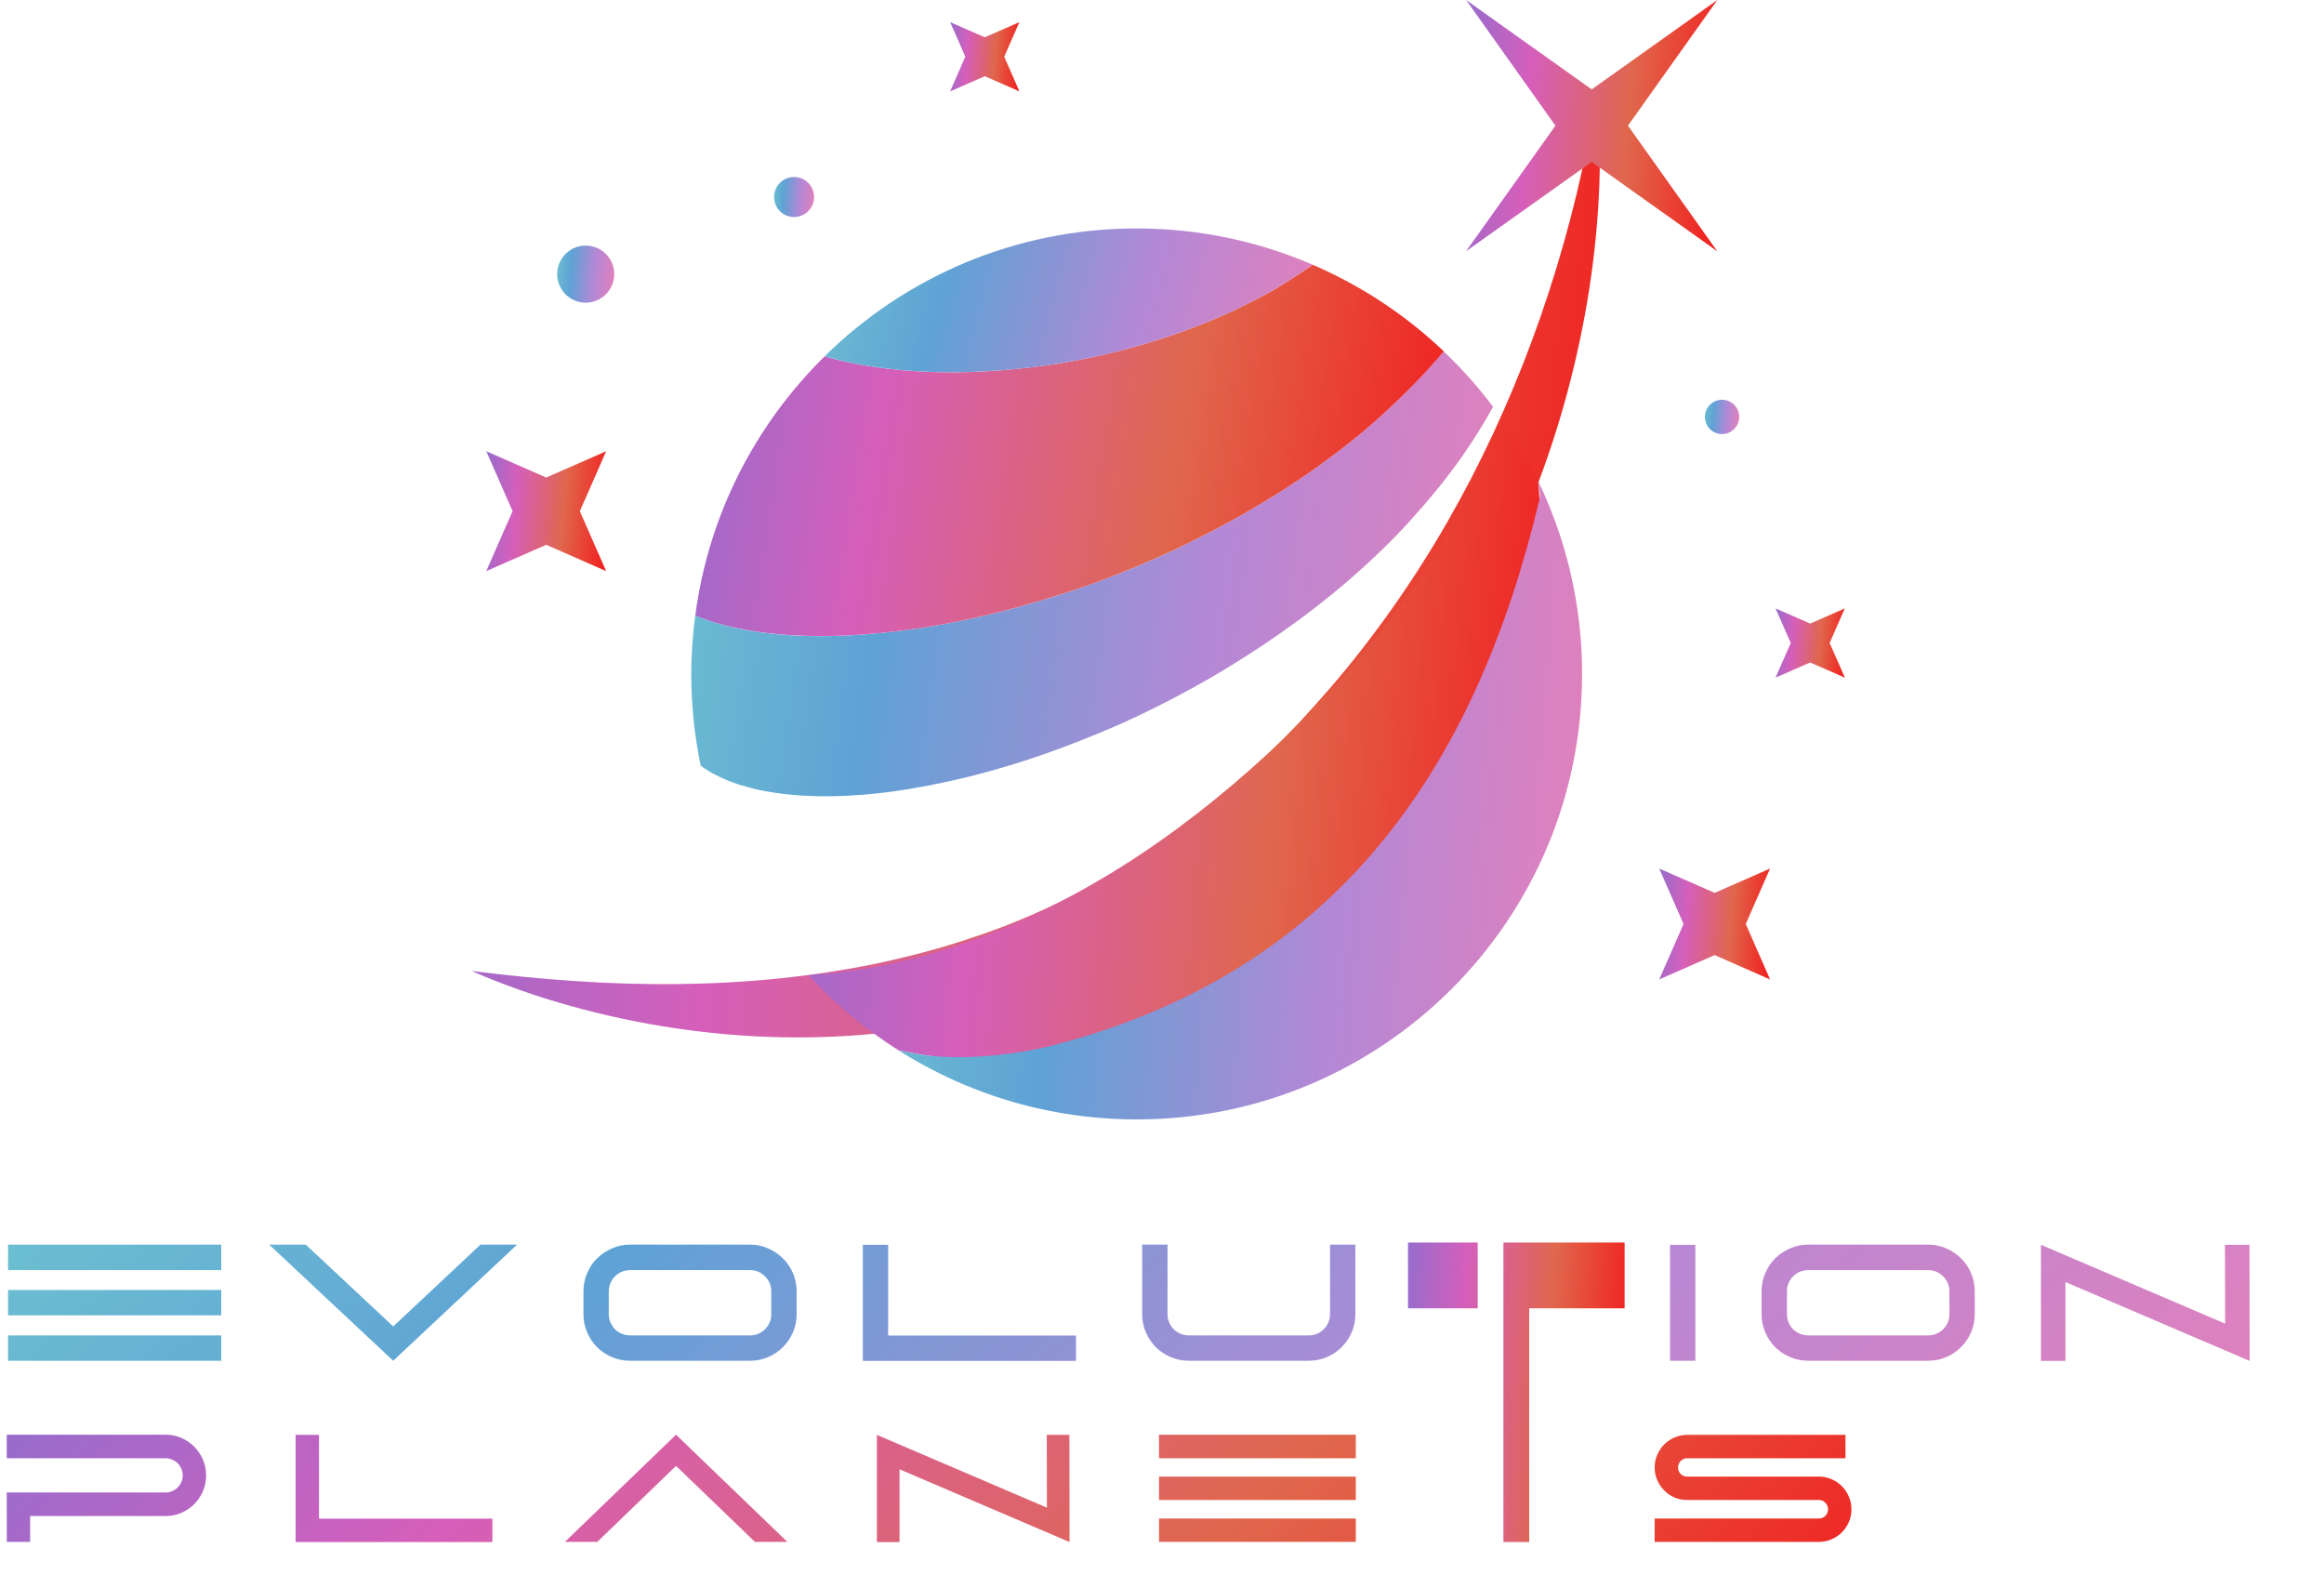
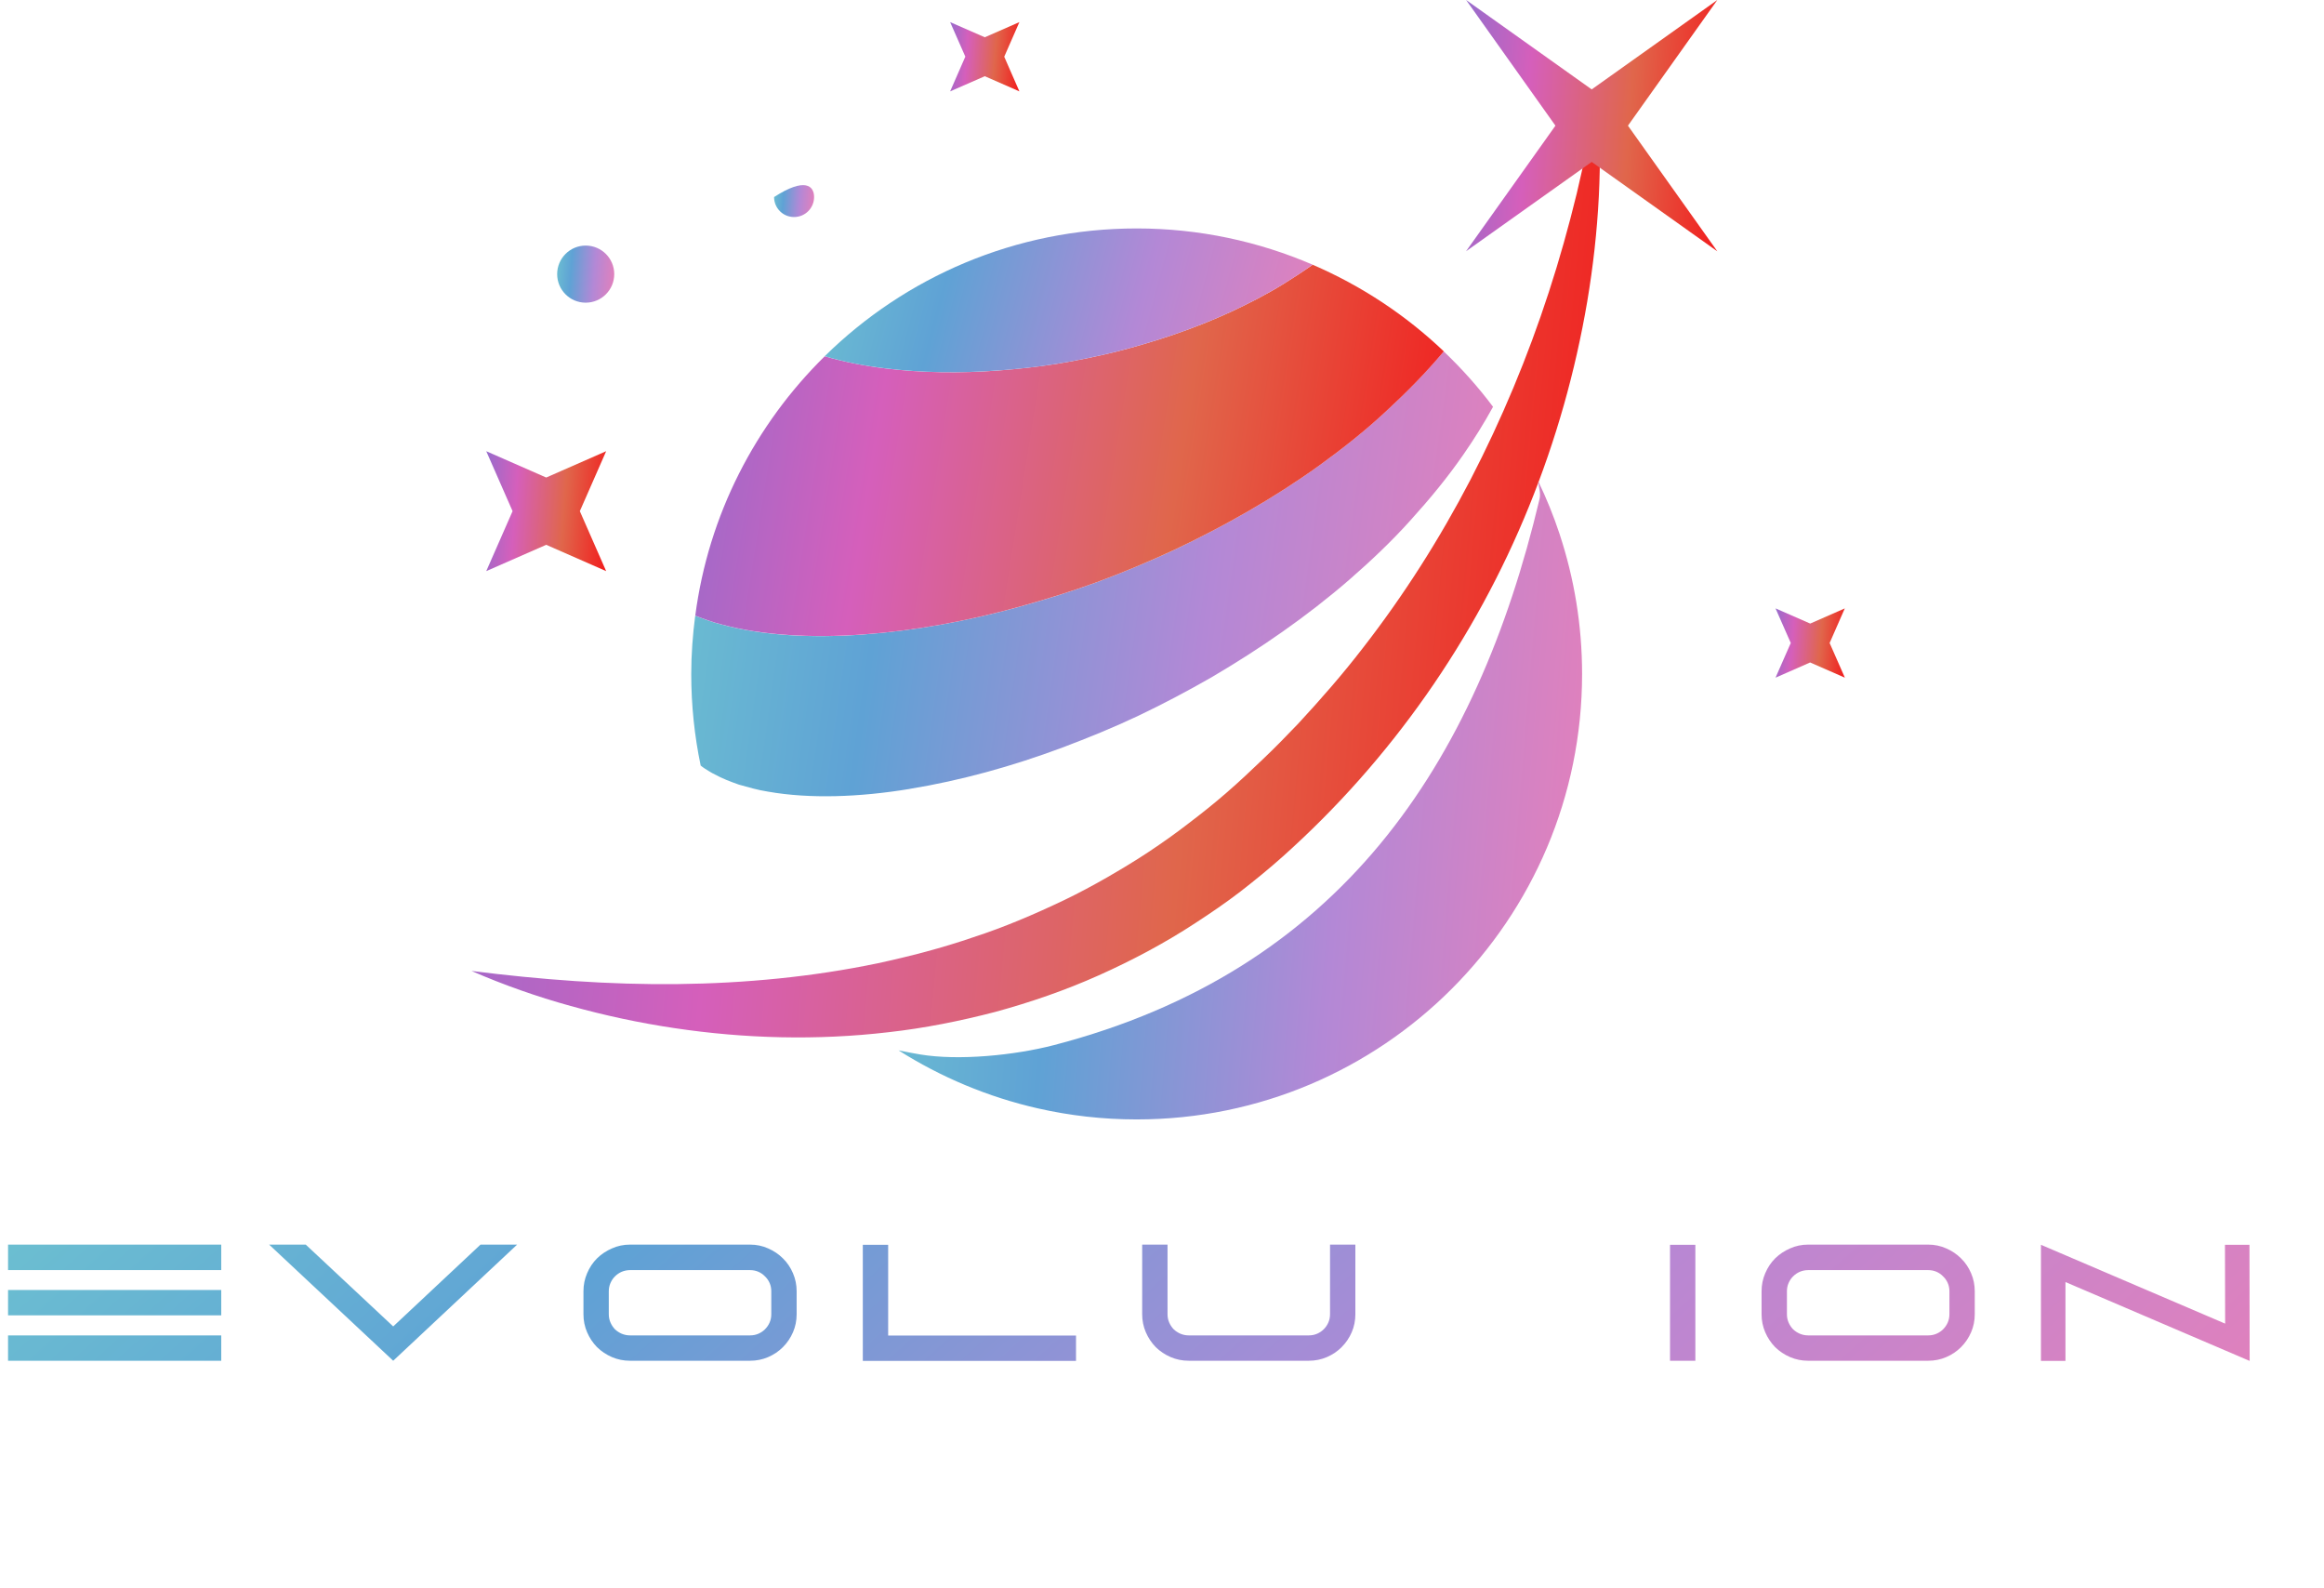
<svg xmlns="http://www.w3.org/2000/svg" width="142" height="97" viewBox="0 0 142 97" fill="none">
  <g clip-path="url(#clip0_368_55946)">
    <path d="M97.543 5.582C97.789 7.704 97.796 9.857 97.691 12.001C97.582 14.146 97.341 16.291 96.983 18.421C96.259 22.679 95.075 26.884 93.429 30.928C90.147 39.025 84.981 46.433 78.375 52.331C77.542 53.074 76.674 53.783 75.79 54.468C74.903 55.149 73.977 55.78 73.038 56.391C71.162 57.621 69.177 58.672 67.133 59.587C65.089 60.502 62.972 61.23 60.823 61.817C58.67 62.378 56.49 62.814 54.295 63.059C49.907 63.573 45.493 63.452 41.207 62.81C39.062 62.491 36.944 62.035 34.874 61.459C32.799 60.887 30.771 60.171 28.812 59.318C33.052 59.851 37.244 60.167 41.398 60.12C45.547 60.073 49.651 59.676 53.621 58.851C55.603 58.423 57.557 57.917 59.456 57.263C61.368 56.644 63.209 55.854 65.007 54.997C65.907 54.565 66.787 54.094 67.647 53.6C68.507 53.101 69.364 52.591 70.193 52.039C71.022 51.486 71.835 50.914 72.622 50.303C73.416 49.699 74.198 49.08 74.95 48.422C75.701 47.772 76.441 47.075 77.172 46.375C77.908 45.678 78.613 44.95 79.314 44.218C80.692 42.731 82.031 41.201 83.269 39.593C85.764 36.386 87.963 32.929 89.859 29.285C91.747 25.638 93.347 21.811 94.635 17.848C95.282 15.867 95.846 13.854 96.344 11.811C96.827 9.767 97.267 7.7 97.547 5.586L97.543 5.582Z" fill="url(#paint0_linear_368_55946)" />
    <path d="M104.931 15.353L99.47 7.677L104.931 0L97.255 5.462L89.582 0L95.04 7.677L89.578 15.349L97.255 9.892V9.888V9.892L104.931 15.353Z" fill="url(#paint1_linear_368_55946)" />
    <path d="M37.037 34.891L35.429 31.228L37.037 27.565L33.374 29.173L29.711 27.565L31.319 31.228L29.711 34.891L33.374 33.283L37.037 34.891Z" fill="url(#paint2_linear_368_55946)" />
    <path d="M62.286 5.582L61.36 3.465L62.286 1.351L60.172 2.277L58.055 1.351L58.985 3.465H58.981L58.055 5.582L60.172 4.656V4.652V4.656L62.286 5.582Z" fill="url(#paint3_linear_368_55946)" />
-     <path d="M108.154 59.836L106.667 56.449L108.154 53.062L104.768 54.546L101.381 53.062L102.868 56.449L101.381 59.836L104.768 58.349L108.154 59.836Z" fill="url(#paint4_linear_368_55946)" />
    <path d="M112.724 41.4L111.793 39.282L112.72 37.168L110.606 38.095L108.488 37.168L109.419 39.282L108.488 41.4L110.606 40.469V40.473L112.724 41.4Z" fill="url(#paint5_linear_368_55946)" />
    <path d="M35.787 18.491C36.75 18.491 37.531 17.71 37.531 16.747C37.531 15.784 36.75 15.003 35.787 15.003C34.824 15.003 34.043 15.784 34.043 16.747C34.043 17.71 34.824 18.491 35.787 18.491Z" fill="url(#paint6_linear_368_55946)" />
-     <path d="M106.266 25.471C106.266 26.047 105.799 26.518 105.219 26.518C104.639 26.518 104.172 26.051 104.172 25.471C104.172 24.89 104.639 24.423 105.219 24.423C105.799 24.423 106.266 24.89 106.266 25.471Z" fill="url(#paint7_linear_368_55946)" />
-     <path d="M49.742 12.037C49.742 12.71 49.197 13.259 48.519 13.259C47.842 13.259 47.297 12.714 47.297 12.037C47.297 11.359 47.842 10.814 48.519 10.814C49.197 10.814 49.742 11.359 49.742 12.037Z" fill="url(#paint8_linear_368_55946)" />
+     <path d="M49.742 12.037C49.742 12.71 49.197 13.259 48.519 13.259C47.842 13.259 47.297 12.714 47.297 12.037C49.197 10.814 49.742 11.359 49.742 12.037Z" fill="url(#paint8_linear_368_55946)" />
    <path d="M55.592 48.193C58.672 47.69 61.825 46.826 64.923 45.666C66.473 45.082 68.026 44.452 69.548 43.731C71.07 43.007 72.569 42.213 74.048 41.365C76.987 39.636 79.833 37.678 82.449 35.413C83.753 34.276 85.018 33.085 86.178 31.792C87.342 30.508 88.459 29.161 89.448 27.724C90.086 26.802 90.686 25.844 91.227 24.852C90.32 23.641 89.308 22.508 88.214 21.469C87.116 22.784 85.909 23.999 84.66 25.155C83.387 26.338 82.02 27.417 80.623 28.429C77.816 30.449 74.803 32.147 71.724 33.606C70.175 34.323 68.61 34.977 67.029 35.564C65.449 36.144 63.845 36.635 62.249 37.079C59.057 37.959 55.842 38.538 52.731 38.764C49.633 38.994 46.596 38.834 44.101 38.157C43.513 38.013 42.988 37.81 42.478 37.616C42.326 38.784 42.236 39.971 42.236 41.178C42.236 43.093 42.435 44.965 42.812 46.768C42.898 46.83 42.968 46.9 43.066 46.955C43.268 47.072 43.447 47.208 43.681 47.313C44.105 47.55 44.619 47.749 45.152 47.936C45.713 48.091 46.293 48.267 46.935 48.364C49.481 48.812 52.521 48.703 55.585 48.197L55.592 48.193Z" fill="url(#paint9_linear_368_55946)" />
    <path d="M80.207 16.171C79.635 16.575 79.047 16.961 78.456 17.327C77.397 17.985 76.283 18.553 75.158 19.075C72.901 20.11 70.545 20.889 68.175 21.492C66.984 21.784 65.792 22.029 64.597 22.224C63.402 22.415 62.207 22.539 61.02 22.633C58.649 22.812 56.306 22.777 54.079 22.504C52.794 22.348 51.541 22.099 50.392 21.765C46.169 25.918 43.288 31.438 42.482 37.612C42.992 37.807 43.518 38.009 44.106 38.153C46.601 38.827 49.637 38.986 52.736 38.76C55.85 38.538 59.066 37.955 62.254 37.075C63.846 36.631 65.45 36.141 67.034 35.56C68.615 34.977 70.18 34.319 71.729 33.602C74.808 32.143 77.821 30.445 80.628 28.425C82.029 27.409 83.392 26.335 84.665 25.151C85.914 23.995 87.125 22.78 88.219 21.465C85.903 19.258 83.189 17.459 80.207 16.174V16.171Z" fill="url(#paint10_linear_368_55946)" />
    <path d="M61.018 22.633C62.201 22.539 63.4 22.419 64.595 22.224C65.79 22.029 66.982 21.784 68.173 21.492C70.543 20.889 72.899 20.11 75.156 19.075C76.281 18.553 77.395 17.985 78.454 17.327C79.049 16.961 79.633 16.575 80.205 16.171C76.908 14.75 73.272 13.956 69.454 13.956C62.026 13.956 55.299 16.934 50.391 21.761C51.543 22.099 52.792 22.348 54.077 22.5C56.3 22.773 58.647 22.808 61.018 22.629V22.633Z" fill="url(#paint11_linear_368_55946)" />
-     <path d="M63.459 64.811C81.389 63.787 95.096 48.418 94.068 30.488C94.049 30.118 94.017 29.753 93.982 29.387C93.402 28.176 92.733 27.012 91.985 25.906C91.62 26.786 91.222 27.654 90.802 28.511C89.19 31.761 87.217 34.856 84.978 37.772C83.85 39.22 82.686 40.66 81.44 42.03C80.19 43.397 78.882 44.716 77.516 45.993C72.039 51.046 65.639 55.429 58.025 57.921C57.546 58.065 57.071 58.228 56.581 58.357C56.09 58.481 55.603 58.621 55.105 58.734C54.603 58.843 54.109 58.964 53.599 59.057C53.085 59.143 52.579 59.24 52.061 59.31C51.539 59.373 51.022 59.454 50.488 59.493C50.126 59.517 49.764 59.548 49.402 59.571C51.022 61.335 52.867 62.88 54.899 64.165C55.335 64.258 55.775 64.34 56.219 64.414C58.562 64.807 60.983 64.947 63.455 64.807L63.459 64.811Z" fill="url(#paint12_linear_368_55946)" />
    <path d="M95.298 32.637C94.928 31.52 94.488 30.434 93.982 29.387C94.017 29.753 94.153 30.126 94.068 30.488C90.21 46.752 81.837 59.314 64.393 63.849C61.995 64.472 58.565 64.811 56.222 64.418C55.778 64.344 55.338 64.258 54.902 64.169C57.483 65.803 60.356 67.018 63.424 67.715C65.362 68.155 67.379 68.388 69.454 68.388C84.484 68.388 96.668 56.204 96.668 41.174C96.668 38.192 96.185 35.327 95.298 32.641V32.637Z" fill="url(#paint13_linear_368_55946)" />
  </g>
  <path d="M0.492 77.594V76.036H13.518V77.594H0.492ZM0.492 83.131V81.582H13.518V83.131H0.492ZM0.492 80.357V78.809H13.518V80.357H0.492ZM29.36 76.036H31.597L24.026 83.131L16.445 76.036H18.682L24.026 81.035L29.36 76.036ZM38.494 83.131C38.103 83.131 37.735 83.056 37.391 82.908C37.047 82.76 36.743 82.557 36.48 82.301C36.223 82.037 36.021 81.734 35.873 81.39C35.724 81.046 35.65 80.678 35.65 80.287V78.89C35.65 78.498 35.724 78.131 35.873 77.787C36.021 77.436 36.223 77.132 36.48 76.876C36.743 76.619 37.047 76.417 37.391 76.268C37.735 76.113 38.103 76.036 38.494 76.036H45.832C46.223 76.036 46.591 76.113 46.935 76.268C47.279 76.417 47.579 76.619 47.836 76.876C48.099 77.132 48.305 77.436 48.453 77.787C48.602 78.131 48.676 78.498 48.676 78.89V80.287C48.676 80.678 48.602 81.046 48.453 81.39C48.305 81.734 48.099 82.037 47.836 82.301C47.579 82.557 47.279 82.76 46.935 82.908C46.591 83.056 46.223 83.131 45.832 83.131H38.494ZM38.494 77.594C38.319 77.594 38.15 77.628 37.988 77.695C37.833 77.763 37.694 77.857 37.573 77.979C37.458 78.094 37.367 78.228 37.3 78.384C37.232 78.539 37.198 78.708 37.198 78.89V80.287C37.198 80.469 37.232 80.637 37.3 80.793C37.367 80.948 37.458 81.086 37.573 81.208C37.694 81.322 37.833 81.413 37.988 81.481C38.15 81.548 38.319 81.582 38.494 81.582H45.832C46.014 81.582 46.183 81.548 46.338 81.481C46.493 81.413 46.628 81.322 46.743 81.208C46.864 81.086 46.959 80.948 47.026 80.793C47.094 80.637 47.127 80.469 47.127 80.287V78.89C47.127 78.708 47.094 78.539 47.026 78.384C46.959 78.228 46.864 78.094 46.743 77.979C46.628 77.857 46.493 77.763 46.338 77.695C46.183 77.628 46.014 77.594 45.832 77.594H38.494ZM65.746 83.141H52.719V76.046H54.268V81.592H65.746V83.141ZM72.633 83.131C72.242 83.131 71.874 83.056 71.53 82.908C71.186 82.76 70.882 82.557 70.619 82.301C70.363 82.037 70.16 81.734 70.012 81.39C69.863 81.046 69.789 80.678 69.789 80.287V76.036H71.338V80.287C71.338 80.469 71.371 80.637 71.439 80.793C71.506 80.948 71.597 81.086 71.712 81.208C71.834 81.322 71.972 81.413 72.127 81.481C72.289 81.548 72.458 81.582 72.633 81.582H79.971C80.153 81.582 80.322 81.548 80.477 81.481C80.632 81.413 80.767 81.322 80.882 81.208C81.004 81.086 81.098 80.948 81.165 80.793C81.233 80.637 81.267 80.469 81.267 80.287V76.036H82.815V80.287C82.815 80.678 82.741 81.046 82.593 81.39C82.444 81.734 82.238 82.037 81.975 82.301C81.719 82.557 81.418 82.76 81.074 82.908C80.73 83.056 80.362 83.131 79.971 83.131H72.633ZM103.589 76.046V83.131H102.041V76.046H103.589ZM110.479 83.131C110.088 83.131 109.72 83.056 109.376 82.908C109.032 82.76 108.728 82.557 108.465 82.301C108.209 82.037 108.006 81.734 107.858 81.39C107.709 81.046 107.635 80.678 107.635 80.287V78.89C107.635 78.498 107.709 78.131 107.858 77.787C108.006 77.436 108.209 77.132 108.465 76.876C108.728 76.619 109.032 76.417 109.376 76.268C109.72 76.113 110.088 76.036 110.479 76.036H117.817C118.208 76.036 118.576 76.113 118.92 76.268C119.264 76.417 119.565 76.619 119.821 76.876C120.084 77.132 120.29 77.436 120.438 77.787C120.587 78.131 120.661 78.498 120.661 78.89V80.287C120.661 80.678 120.587 81.046 120.438 81.39C120.29 81.734 120.084 82.037 119.821 82.301C119.565 82.557 119.264 82.76 118.92 82.908C118.576 83.056 118.208 83.131 117.817 83.131H110.479ZM110.479 77.594C110.304 77.594 110.135 77.628 109.973 77.695C109.818 77.763 109.68 77.857 109.558 77.979C109.443 78.094 109.352 78.228 109.285 78.384C109.217 78.539 109.184 78.708 109.184 78.89V80.287C109.184 80.469 109.217 80.637 109.285 80.793C109.352 80.948 109.443 81.086 109.558 81.208C109.68 81.322 109.818 81.413 109.973 81.481C110.135 81.548 110.304 81.582 110.479 81.582H117.817C117.999 81.582 118.168 81.548 118.323 81.481C118.478 81.413 118.613 81.322 118.728 81.208C118.849 81.086 118.944 80.948 119.011 80.793C119.079 80.637 119.113 80.469 119.113 80.287V78.89C119.113 78.708 119.079 78.539 119.011 78.384C118.944 78.228 118.849 78.094 118.728 77.979C118.613 77.857 118.478 77.763 118.323 77.695C118.168 77.628 117.999 77.594 117.817 77.594H110.479ZM137.457 83.141L126.203 78.323V83.141H124.705V76.046L135.96 80.863L135.949 76.046H137.447L137.457 83.141Z" fill="url(#paint14_linear_368_55946)" />
-   <path d="M0.413 94.198V91.18H10.12C10.263 91.18 10.397 91.153 10.521 91.096C10.652 91.04 10.764 90.966 10.858 90.872C10.951 90.779 11.026 90.67 11.082 90.545C11.138 90.414 11.166 90.277 11.166 90.134C11.166 89.991 11.138 89.857 11.082 89.732C11.026 89.602 10.951 89.49 10.858 89.396C10.764 89.303 10.652 89.228 10.521 89.172C10.397 89.116 10.263 89.088 10.12 89.088H0.413V87.649H10.12C10.462 87.649 10.783 87.714 11.082 87.845C11.381 87.976 11.643 88.153 11.867 88.378C12.091 88.602 12.268 88.867 12.399 89.172C12.53 89.471 12.595 89.792 12.595 90.134C12.595 90.477 12.53 90.801 12.399 91.106C12.268 91.405 12.091 91.666 11.867 91.891C11.643 92.115 11.381 92.292 11.082 92.423C10.783 92.554 10.462 92.619 10.12 92.619H1.842V94.198H0.413ZM30.086 94.207H18.062V87.658H19.491V92.778H30.086V94.207ZM36.496 94.198H34.516L41.308 87.649L48.109 94.198H46.129L41.308 89.555L36.496 94.198ZM65.351 94.207L54.962 89.76V94.207H53.579V87.658L63.968 92.105L63.959 87.658H65.342L65.351 94.207ZM70.818 89.088V87.649H82.842V89.088H70.818ZM70.818 94.198V92.769H82.842V94.198H70.818ZM70.818 91.638V90.209H82.842V91.638H70.818ZM101.102 94.198V92.769H111.136C111.292 92.769 111.423 92.716 111.529 92.61C111.641 92.498 111.697 92.364 111.697 92.208C111.697 92.046 111.641 91.912 111.529 91.806C111.423 91.694 111.292 91.638 111.136 91.638H103.092C102.818 91.638 102.56 91.588 102.317 91.489C102.08 91.383 101.872 91.24 101.691 91.059C101.51 90.878 101.367 90.667 101.261 90.424C101.155 90.181 101.102 89.922 101.102 89.648C101.102 89.374 101.155 89.116 101.261 88.873C101.367 88.63 101.51 88.418 101.691 88.238C101.872 88.057 102.08 87.917 102.317 87.817C102.56 87.711 102.818 87.658 103.092 87.658H112.762V89.088H103.092C102.937 89.088 102.803 89.144 102.691 89.256C102.585 89.362 102.532 89.493 102.532 89.648C102.532 89.804 102.585 89.938 102.691 90.05C102.803 90.156 102.937 90.209 103.092 90.209H111.136C111.41 90.209 111.669 90.262 111.912 90.368C112.155 90.474 112.367 90.617 112.547 90.797C112.728 90.978 112.868 91.19 112.968 91.433C113.073 91.676 113.126 91.934 113.126 92.208C113.126 92.482 113.073 92.741 112.968 92.984C112.868 93.22 112.728 93.429 112.547 93.61C112.367 93.79 112.155 93.933 111.912 94.039C111.669 94.145 111.41 94.198 111.136 94.198H101.102Z" fill="url(#paint15_linear_368_55946)" />
-   <path d="M86.031 79.928V75.909H90.289V79.928H86.031ZM91.862 94.205V75.909H99.267V79.928H93.436V94.205H91.862Z" fill="url(#paint16_linear_368_55946)" />
  <defs>
    <linearGradient id="paint0_linear_368_55946" x1="23.463" y1="16.591" x2="100.551" y2="23.783" gradientUnits="userSpaceOnUse">
      <stop stop-color="#886FD0" />
      <stop offset="0.302" stop-color="#D55FBB" />
      <stop offset="0.667" stop-color="#E0664B" />
      <stop offset="1" stop-color="#F11F1F" />
    </linearGradient>
    <linearGradient id="paint1_linear_368_55946" x1="88.387" y1="2.924" x2="105.598" y2="4.27" gradientUnits="userSpaceOnUse">
      <stop stop-color="#886FD0" />
      <stop offset="0.302" stop-color="#D55FBB" />
      <stop offset="0.667" stop-color="#E0664B" />
      <stop offset="1" stop-color="#F11F1F" />
    </linearGradient>
    <linearGradient id="paint2_linear_368_55946" x1="29.142" y1="28.96" x2="37.355" y2="29.603" gradientUnits="userSpaceOnUse">
      <stop stop-color="#886FD0" />
      <stop offset="0.302" stop-color="#D55FBB" />
      <stop offset="0.667" stop-color="#E0664B" />
      <stop offset="1" stop-color="#F11F1F" />
    </linearGradient>
    <linearGradient id="paint3_linear_368_55946" x1="57.726" y1="2.157" x2="62.47" y2="2.528" gradientUnits="userSpaceOnUse">
      <stop stop-color="#886FD0" />
      <stop offset="0.302" stop-color="#D55FBB" />
      <stop offset="0.667" stop-color="#E0664B" />
      <stop offset="1" stop-color="#F11F1F" />
    </linearGradient>
    <linearGradient id="paint4_linear_368_55946" x1="100.855" y1="54.353" x2="108.448" y2="54.947" gradientUnits="userSpaceOnUse">
      <stop stop-color="#886FD0" />
      <stop offset="0.302" stop-color="#D55FBB" />
      <stop offset="0.667" stop-color="#E0664B" />
      <stop offset="1" stop-color="#F11F1F" />
    </linearGradient>
    <linearGradient id="paint5_linear_368_55946" x1="108.16" y1="37.974" x2="112.907" y2="38.346" gradientUnits="userSpaceOnUse">
      <stop stop-color="#886FD0" />
      <stop offset="0.302" stop-color="#D55FBB" />
      <stop offset="0.667" stop-color="#E0664B" />
      <stop offset="1" stop-color="#F11F1F" />
    </linearGradient>
    <linearGradient id="paint6_linear_368_55946" x1="33.772" y1="15.667" x2="37.682" y2="15.973" gradientUnits="userSpaceOnUse">
      <stop stop-color="#6FC6D0" />
      <stop offset="0.302" stop-color="#5FA2D5" />
      <stop offset="0.667" stop-color="#B388D6" />
      <stop offset="1" stop-color="#E380BB" />
    </linearGradient>
    <linearGradient id="paint7_linear_368_55946" x1="104.009" y1="24.822" x2="106.357" y2="25.006" gradientUnits="userSpaceOnUse">
      <stop stop-color="#6FC6D0" />
      <stop offset="0.302" stop-color="#5FA2D5" />
      <stop offset="0.667" stop-color="#B388D6" />
      <stop offset="1" stop-color="#E380BB" />
    </linearGradient>
    <linearGradient id="paint8_linear_368_55946" x1="47.107" y1="11.28" x2="49.848" y2="11.494" gradientUnits="userSpaceOnUse">
      <stop stop-color="#6FC6D0" />
      <stop offset="0.302" stop-color="#5FA2D5" />
      <stop offset="0.667" stop-color="#B388D6" />
      <stop offset="1" stop-color="#E380BB" />
    </linearGradient>
    <linearGradient id="paint9_linear_368_55946" x1="38.435" y1="26.645" x2="92.613" y2="34.283" gradientUnits="userSpaceOnUse">
      <stop stop-color="#6FC6D0" />
      <stop offset="0.302" stop-color="#5FA2D5" />
      <stop offset="0.667" stop-color="#B388D6" />
      <stop offset="1" stop-color="#E380BB" />
    </linearGradient>
    <linearGradient id="paint10_linear_368_55946" x1="38.934" y1="20.492" x2="89.267" y2="28.428" gradientUnits="userSpaceOnUse">
      <stop stop-color="#886FD0" />
      <stop offset="0.302" stop-color="#D55FBB" />
      <stop offset="0.667" stop-color="#E0664B" />
      <stop offset="1" stop-color="#F11F1F" />
    </linearGradient>
    <linearGradient id="paint11_linear_368_55946" x1="48.077" y1="15.629" x2="79.491" y2="23.968" gradientUnits="userSpaceOnUse">
      <stop stop-color="#6FC6D0" />
      <stop offset="0.302" stop-color="#5FA2D5" />
      <stop offset="0.667" stop-color="#B388D6" />
      <stop offset="1" stop-color="#E380BB" />
    </linearGradient>
    <linearGradient id="paint12_linear_368_55946" x1="45.933" y1="33.326" x2="95.967" y2="37.819" gradientUnits="userSpaceOnUse">
      <stop stop-color="#886FD0" />
      <stop offset="0.302" stop-color="#D55FBB" />
      <stop offset="0.667" stop-color="#E0664B" />
      <stop offset="1" stop-color="#F11F1F" />
    </linearGradient>
    <linearGradient id="paint13_linear_368_55946" x1="51.662" y1="36.816" x2="98.44" y2="40.733" gradientUnits="userSpaceOnUse">
      <stop stop-color="#6FC6D0" />
      <stop offset="0.302" stop-color="#5FA2D5" />
      <stop offset="0.667" stop-color="#B388D6" />
      <stop offset="1" stop-color="#E380BB" />
    </linearGradient>
    <linearGradient id="paint14_linear_368_55946" x1="-11.017" y1="77.035" x2="60.696" y2="156.675" gradientUnits="userSpaceOnUse">
      <stop stop-color="#6FC6D0" />
      <stop offset="0.302" stop-color="#5FA2D5" />
      <stop offset="0.667" stop-color="#B388D6" />
      <stop offset="1" stop-color="#E380BB" />
    </linearGradient>
    <linearGradient id="paint15_linear_368_55946" x1="-9.233" y1="88.912" x2="55.628" y2="155.983" gradientUnits="userSpaceOnUse">
      <stop stop-color="#886FD0" />
      <stop offset="0.302" stop-color="#D55FBB" />
      <stop offset="0.667" stop-color="#E0664B" />
      <stop offset="1" stop-color="#F11F1F" />
    </linearGradient>
    <linearGradient id="paint16_linear_368_55946" x1="85.004" y1="79.394" x2="99.885" y2="80.236" gradientUnits="userSpaceOnUse">
      <stop stop-color="#886FD0" />
      <stop offset="0.302" stop-color="#D55FBB" />
      <stop offset="0.667" stop-color="#E0664B" />
      <stop offset="1" stop-color="#F11F1F" />
    </linearGradient>
    <clipPath id="clip0_368_55946">
      <rect width="84.084" height="80.191" fill="white" transform="translate(28.809)" />
    </clipPath>
  </defs>
</svg>